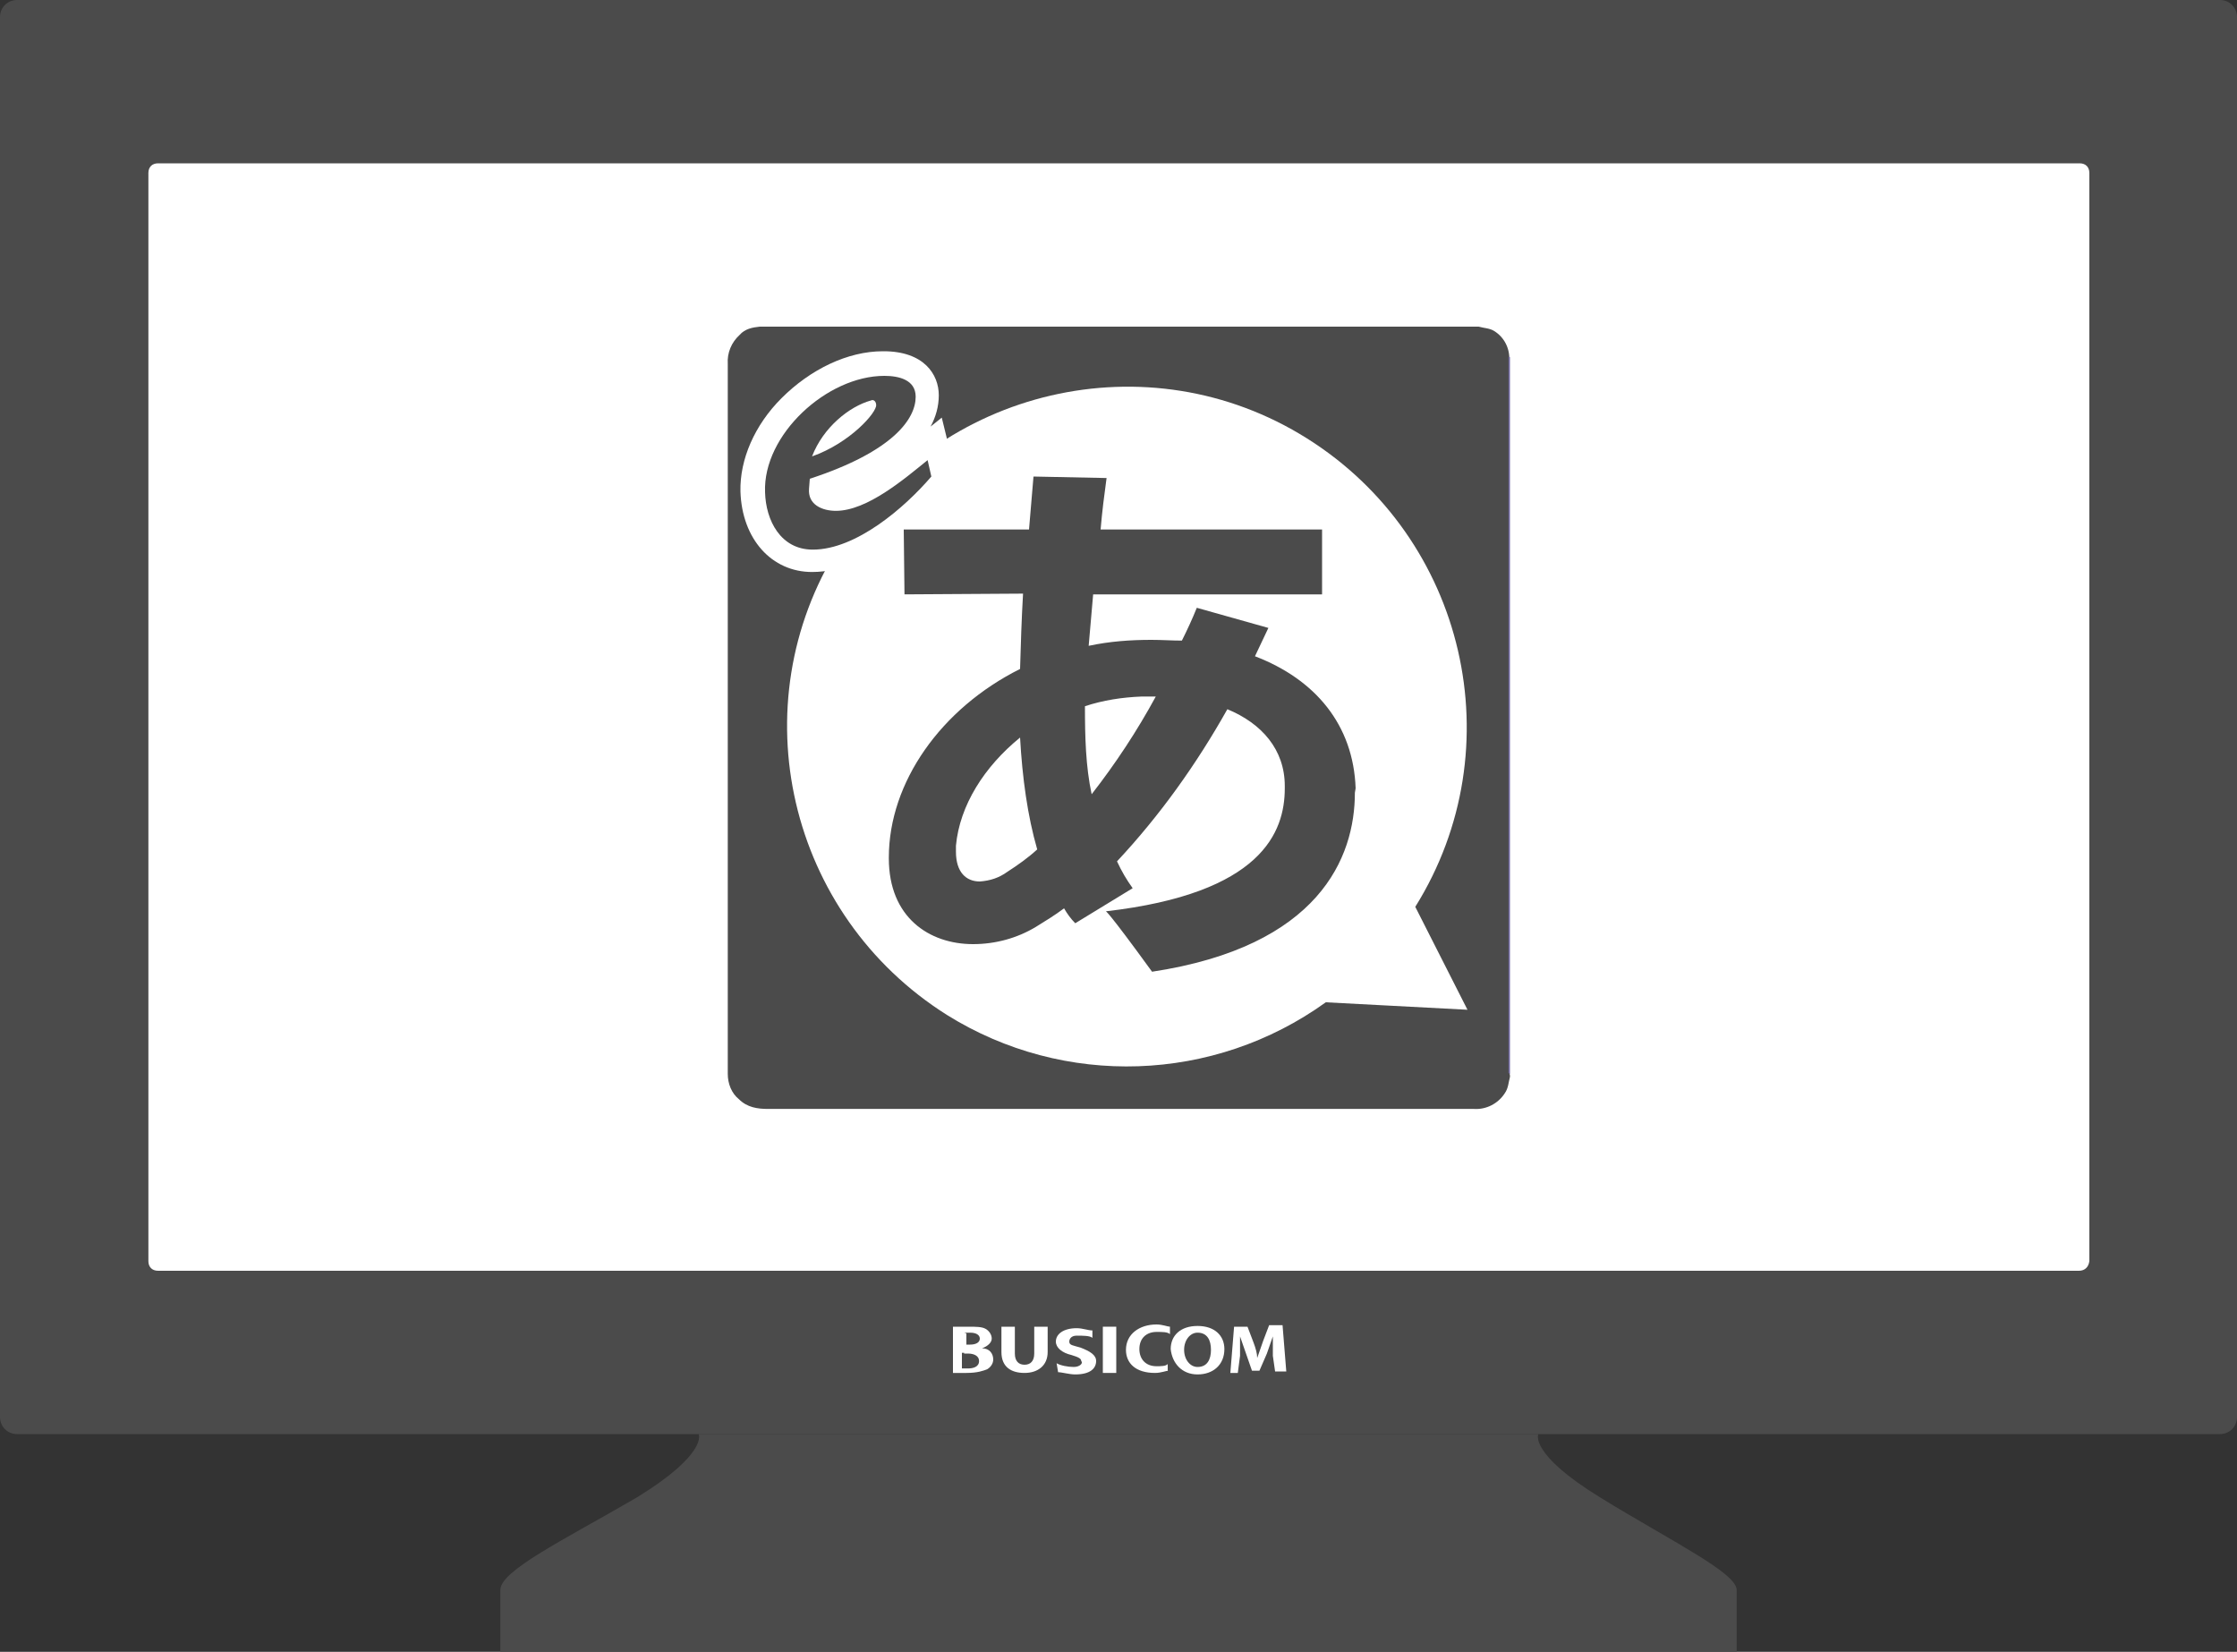
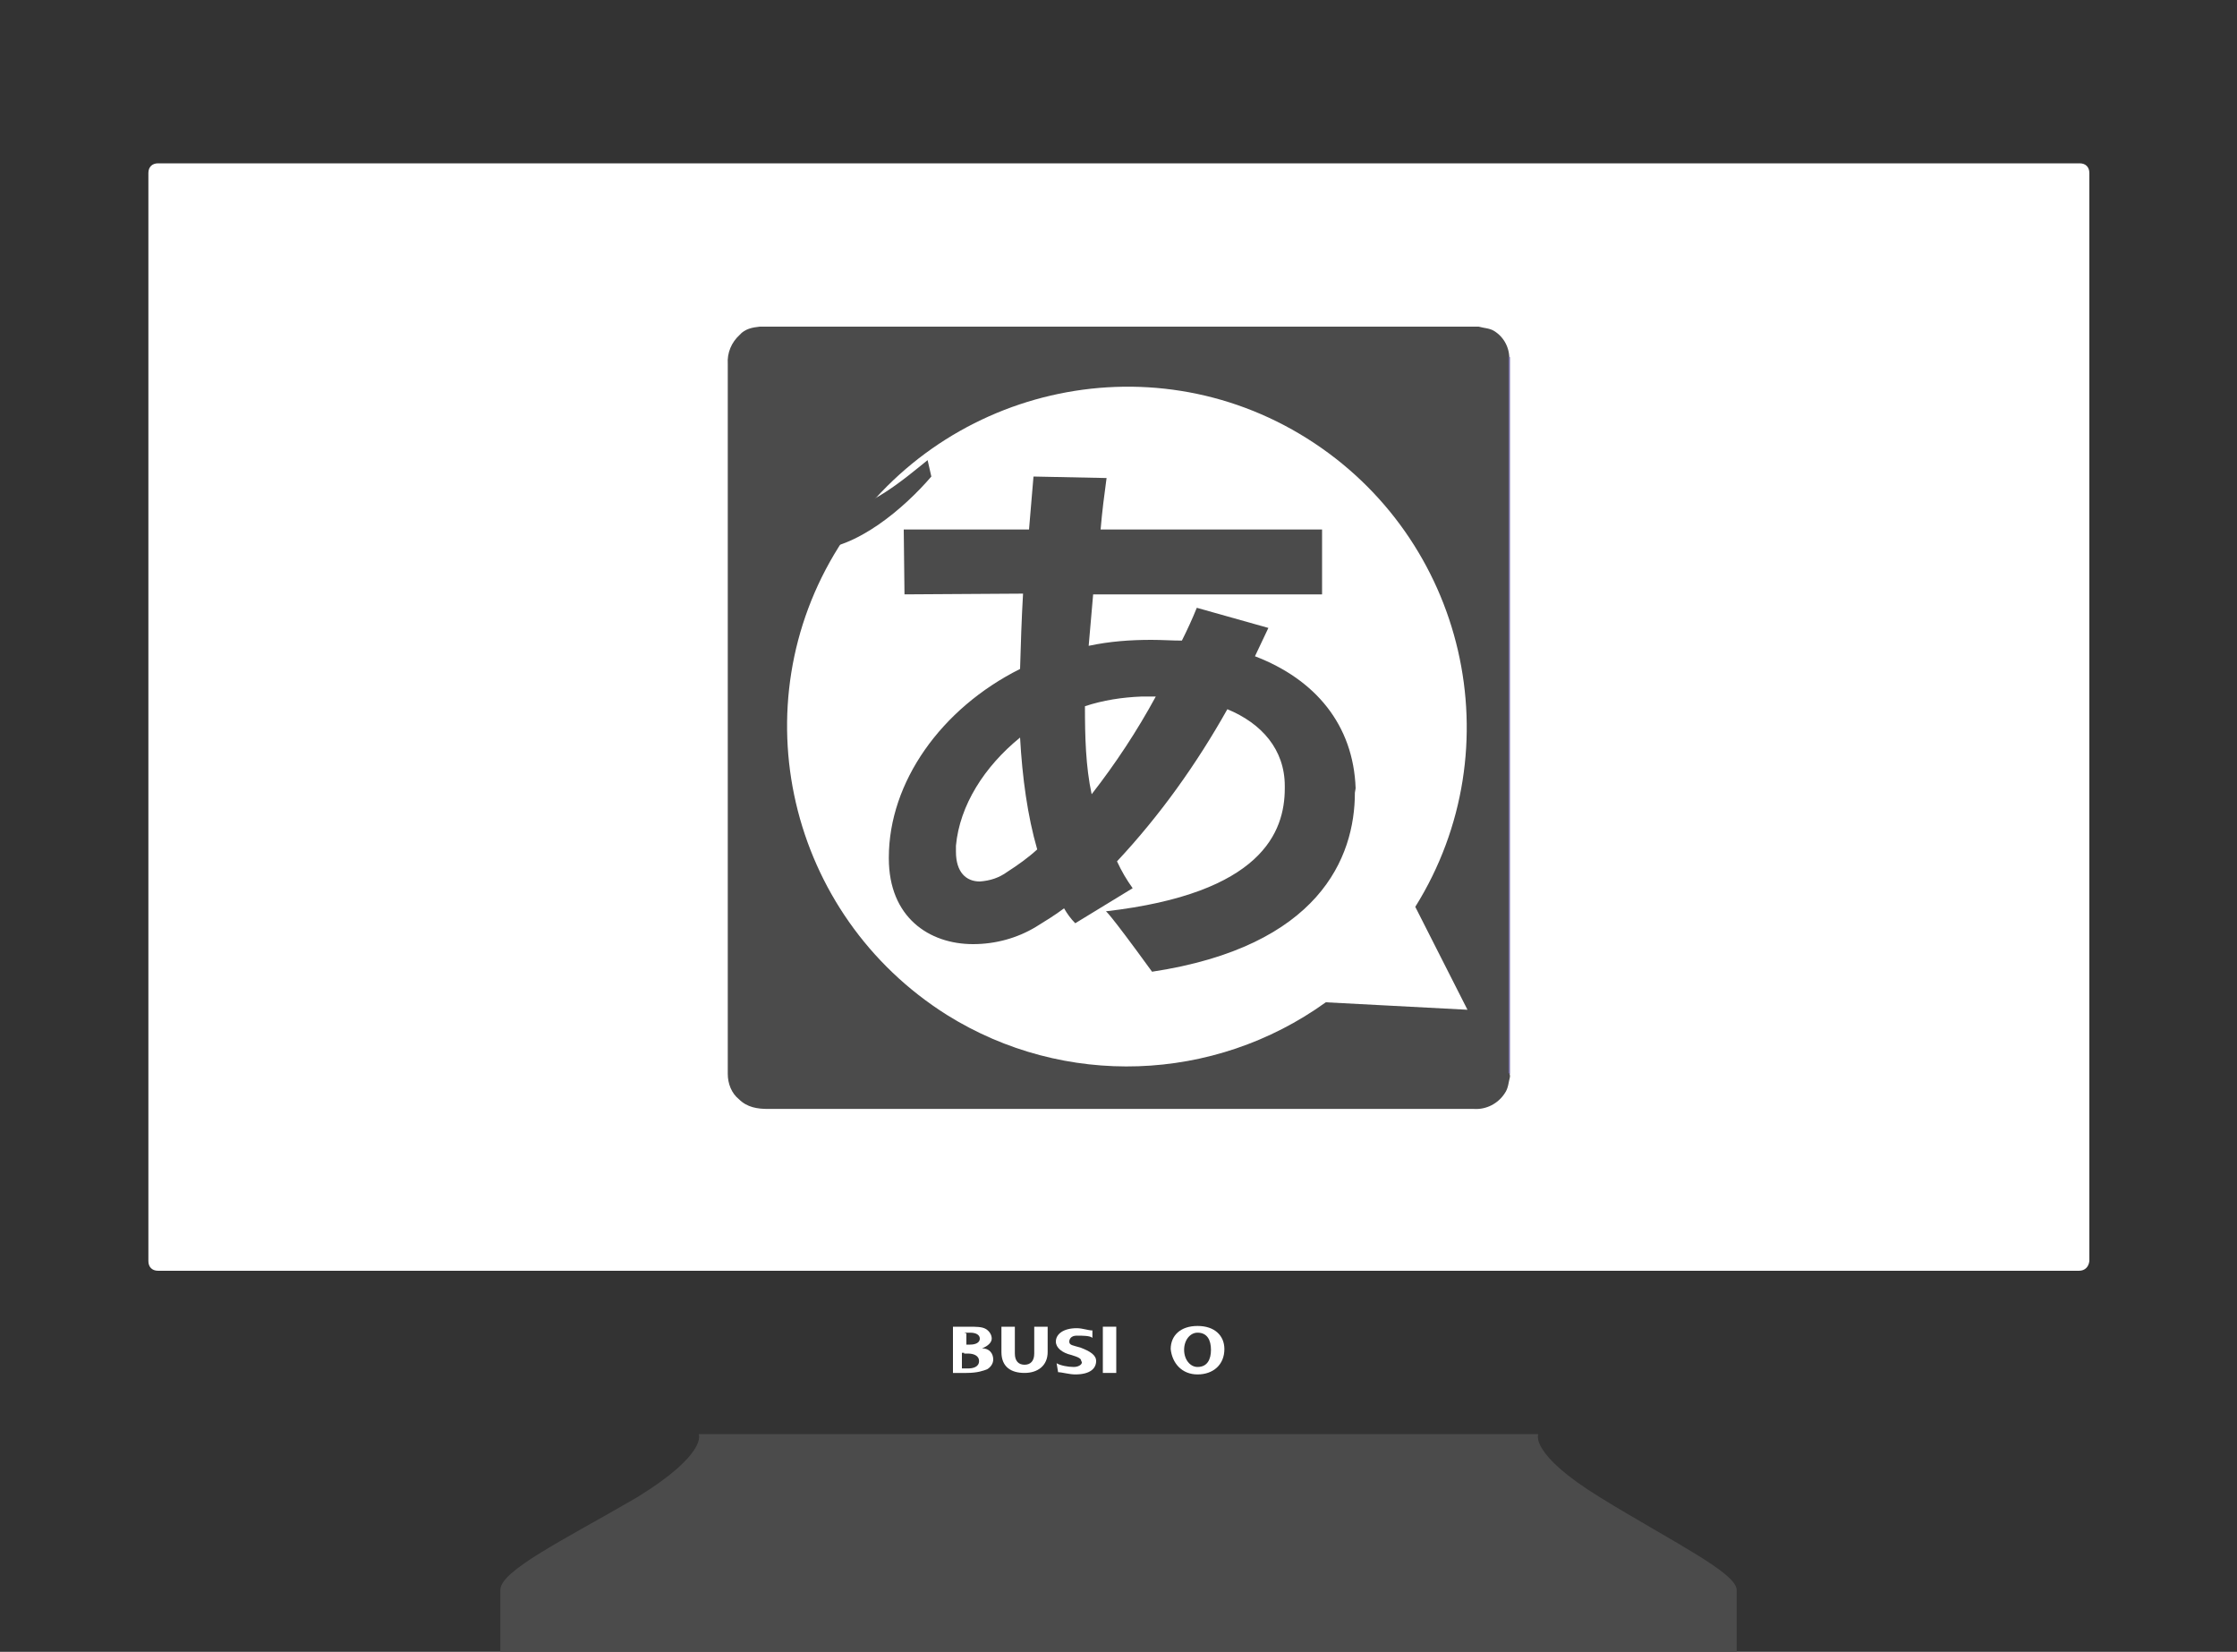
<svg xmlns="http://www.w3.org/2000/svg" version="1.1" id="レイヤー_1" x="0px" y="0px" width="300px" height="221.5px" viewBox="0 0 300 221.5" style="enable-background:new 0 0 300 221.5;" xml:space="preserve">
  <rect x="0" y="0" width="300" height="221.5" fill="#333333" stroke="none" />
  <style type="text/css">
	.st0{fill:#4B4B4B;}
	.st1{fill:#FFFFFF;}
	.st2{fill:#726AA2;}
</style>
  <path class="st0" d="M206.3,192.3c0,0-1.3,2.6,8.3,8.5c9.6,5.9,18.3,10.1,18.3,12.4v8.3H150H67.1v-8.3c0-2.6,8.5-6.7,18.3-12.4  c9.6-5.9,8.3-8.5,8.3-8.5H206.3z" />
-   <path class="st0" d="M297.7,192.3H2.3c-1.3,0-2.3-1-2.3-2.3V2.3C0,1,1,0,2.3,0h295.4c1.3,0,2.3,1,2.3,2.3V190  C300,191.3,299,192.3,297.7,192.3z" />
  <path class="st1" d="M278.8,170.4H21.2c-0.8,0-1.3-0.5-1.3-1.3V23.2c0-0.8,0.5-1.3,1.3-1.3h257.7c0.8,0,1.3,0.5,1.3,1.3v145.9  C280.1,169.9,279.6,170.4,278.8,170.4z" />
  <g id="_x3C_TOP_GREEN_LOGO_x3E__00000090980109465584152840000005619101879871425214_">
    <path class="st1" d="M129.3,178.7c0.3,0,0.3,0,0.8,0c0.8,0,1.3,0.3,1.3,0.8c0,0.5-0.5,0.8-1.3,0.8h-0.5v-1.5 M129.6,184.1   c1.5,0,2.3-0.3,2.8-0.5c0.5-0.3,0.8-0.8,0.8-1.3c0-0.8-0.5-1.5-1.5-1.5l0,0c0.8-0.3,1.3-0.8,1.3-1.3c0-0.5-0.3-1-0.8-1.3   c-0.5-0.3-1.3-0.3-2.3-0.3h-2.1v6.2L129.6,184.1 M129.3,181.5h0.5c0.8,0,1.5,0.3,1.5,1c0,0.8-0.8,1-1.5,1c-0.3,0-0.5,0-0.8,0v-2.1   H129.3z" />
    <path class="st1" d="M136.1,177.9v3.6c0,1,0.5,1.5,1.3,1.5c0.8,0,1.3-0.5,1.3-1.5v-3.6h1.8v3.4c0,1.8-1.3,2.8-3.1,2.8   c-1.8,0-3.1-0.8-3.1-2.8v-3.4H136.1z" />
    <path class="st1" d="M141.7,182.8c0.5,0.3,1.5,0.5,2.3,0.5s1.3-0.5,1-0.8c0-0.3-0.3-0.5-1.3-0.8c-1.3-0.3-2.1-1-2.1-1.8   c0-1,1-1.8,2.8-1.8c0.8,0,1.5,0.3,2.1,0.3v1c-0.3-0.3-1.3-0.3-2.1-0.3s-1,0.5-1,0.8c0,0.5,0.5,0.5,1.5,0.8c1.3,0.5,2.1,1,2.1,1.8   c0,1-0.8,1.8-2.8,1.8c-0.8,0-1.8-0.3-2.3-0.3L141.7,182.8z" />
    <rect x="147.9" y="177.9" class="st1" width="1.8" height="6.2" />
-     <path class="st1" d="M156.7,183.8c-0.3,0-1,0.3-1.8,0.3c-2.6,0-3.9-1.3-3.9-3.1c0-2.1,1.8-3.4,4.1-3.4c0.8,0,1.5,0.3,1.8,0.3v1   c-0.3-0.3-1-0.3-1.8-0.3c-1.3,0-2.3,0.8-2.3,2.3c0,1.3,0.8,2.3,2.3,2.3c0.5,0,1.3,0,1.5-0.3V183.8z" />
    <path class="st1" d="M160.6,183.3c-1,0-1.8-1-1.8-2.3s0.8-2.3,1.8-2.3c1.3,0,1.8,1,1.8,2.3C162.4,182.3,161.9,183.3,160.6,183.3   L160.6,183.3 M160.6,184.3c2.1,0,3.6-1.3,3.6-3.4c0-1.8-1.3-3.1-3.6-3.1s-3.6,1.3-3.6,3.1C157.2,182.8,158.5,184.3,160.6,184.3   L160.6,184.3z" />
-     <path class="st1" d="M170.7,181.8c0-0.8,0-1.5,0-2.6l0,0c-0.3,0.8-0.5,1.5-0.8,2.3l-1,2.3h-1l-0.8-2.3c-0.3-0.8-0.5-1.5-0.8-2.3   l0,0c0,0.8,0,1.8,0,2.6l-0.3,2.3h-1l0.5-6.2h1.8l0.8,2.1c0.3,0.8,0.5,1.5,0.5,2.1l0,0c0.3-0.8,0.5-1.5,0.8-2.3l0.8-2.1h1.8l0.5,6.2   h-1.5L170.7,181.8z" />
  </g>
  <g>
    <path class="st0" d="M101.9,43.8h96.4c0.7,0.2,1.5,0.2,2.1,0.6c1.3,0.8,2.1,2.3,2,3.9c0,31.6,0,63.3,0,94.9c0,0.3,0,0.7,0.1,1v0.2   c-0.2,0.7-0.2,1.5-0.7,2.2c-0.9,1.4-2.5,2.2-4.1,2.1h-94.7c-1.4,0-2.8-0.2-3.9-1.3c-1-0.8-1.5-2.1-1.5-3.4v-0.5   c0-31.6,0-63.1,0-94.7c-0.1-1.5,0.5-2.9,1.6-3.9C99.9,44.1,100.9,43.9,101.9,43.8z" />
    <path class="st2" d="M202.5,144.1c0-0.1-0.1-0.2-0.2-0.2c0-0.3,0-0.5,0-0.8V49.1c0-0.4,0-0.8,0-1.2c0-0.1,0.1-0.1,0.2,0V144.1z" />
    <path class="st1" d="M196.8,135.4l-7-13.8c13.3-21.3,6.8-49.4-14.5-62.8s-49.4-6.8-62.8,14.5s-6.8,49.4,14.5,62.8   c15.7,9.8,35.8,9.1,50.8-1.7L196.8,135.4z" />
-     <path class="st1" d="M108.9,76.7c-5.4,0-9.4-4.4-9.6-10.8c-0.1-4.3,1.9-8.9,5.5-12.5c3.9-3.9,8.9-6.3,13.6-6.3h0.1   c5.4,0,7.4,3.1,7.4,5.9c0,1.5-0.4,2.9-1.1,4.2l1.5-1.2l2.1,8.6l-1.1,1.2C125.1,68.4,117.3,76.7,108.9,76.7z" />
    <path class="st0" d="M124.9,63.9c-3.6,4.2-10.1,9.8-15.9,9.8c-4.3,0-6.3-3.9-6.4-7.7c-0.3-7.7,8.3-15.6,16-15.6   c1.9,0,4.2,0.5,4.2,2.8c0,2.9-2.9,7.3-14.2,11l-0.1,1.3c-0.2,2.2,1.8,3,3.6,3c4.2,0,9.2-4.3,12.3-6.8L124.9,63.9z M117.5,54.3   c0-0.4-0.3-0.8-0.7-0.6c-2.9,0.8-6.4,3.6-7.9,7.5C114,59.4,117.6,55.3,117.5,54.3L117.5,54.3z" />
    <path class="st0" d="M181.7,106.3c0,8.7-4.8,20.6-27.2,24c-6.1-8.4-6.2-8.1-6.2-8.1c20.9-2.4,24-10.6,24-16.5v-0.3   c0-4.9-3.1-8.4-7.7-10.3c-4.1,7.3-9,14.2-14.8,20.4c0.6,1.3,1.3,2.5,2.1,3.6l-7.7,4.7c-0.6-0.6-1.1-1.3-1.5-2   c-1.2,0.9-2.5,1.7-3.8,2.5c-2.5,1.5-5.4,2.3-8.4,2.3c-5.9,0-11.3-3.6-11.3-11.5v-0.1c0-10.1,7-20,17.6-25.3   c0.1-3.4,0.2-6.7,0.4-10.1l-15.9,0.1l-0.1-8.7H138c0.2-2.4,0.4-4.8,0.6-7.1l9.8,0.2c-0.3,2.2-0.6,4.5-0.8,6.9h29.7v8.7h-30.7   c-0.2,2.3-0.4,4.6-0.6,6.9c2.8-0.6,5.6-0.8,8.4-0.8c1.4,0,2.8,0.1,4.1,0.1c0.7-1.4,1.4-2.9,2-4.4l9.6,2.7c-0.6,1.3-1.2,2.5-1.8,3.8   c8.1,3.1,13.2,9.2,13.5,17.7L181.7,106.3L181.7,106.3z M128.2,113.4v0.8c0,2.8,1.4,4,3.2,4c1.4-0.1,2.6-0.5,3.7-1.3   c1.4-0.9,2.8-1.9,4-3c-1.3-4.5-2-9.6-2.3-15C132,102.8,128.7,108,128.2,113.4L128.2,113.4z M153.1,93.4c-2.6,0.1-5.2,0.5-7.6,1.3   c0,4.1,0.1,8.1,0.9,11.8c3.2-4.1,6.1-8.5,8.6-13.1L153.1,93.4z" />
  </g>
</svg>